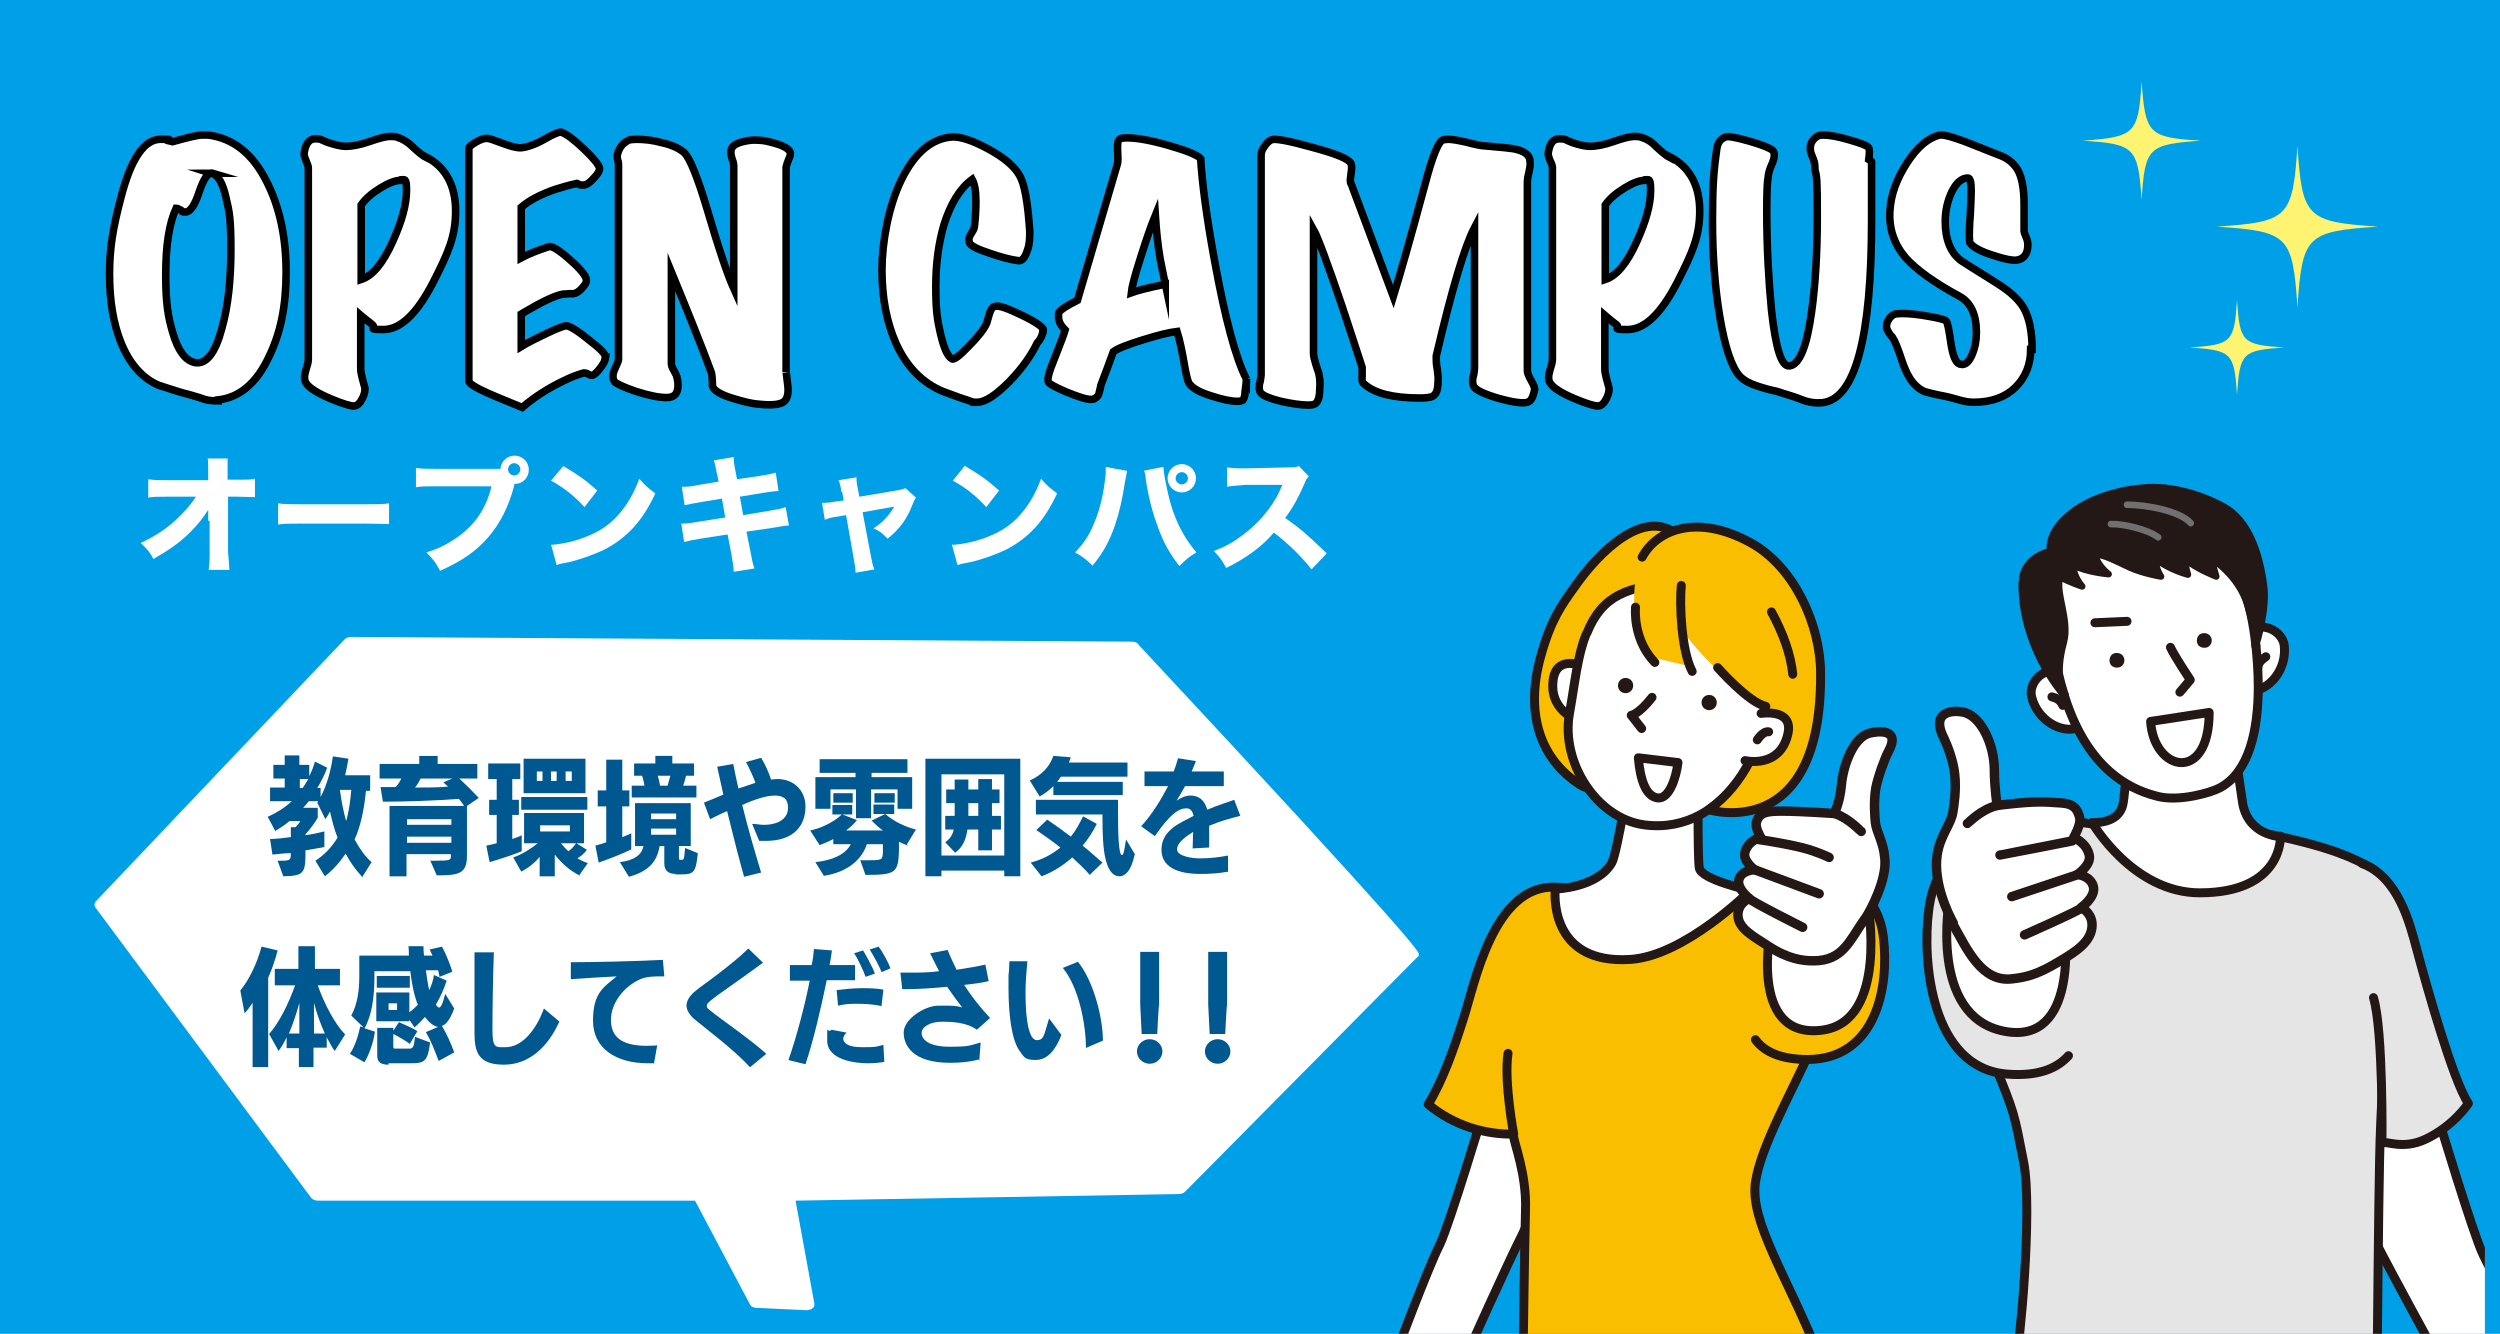
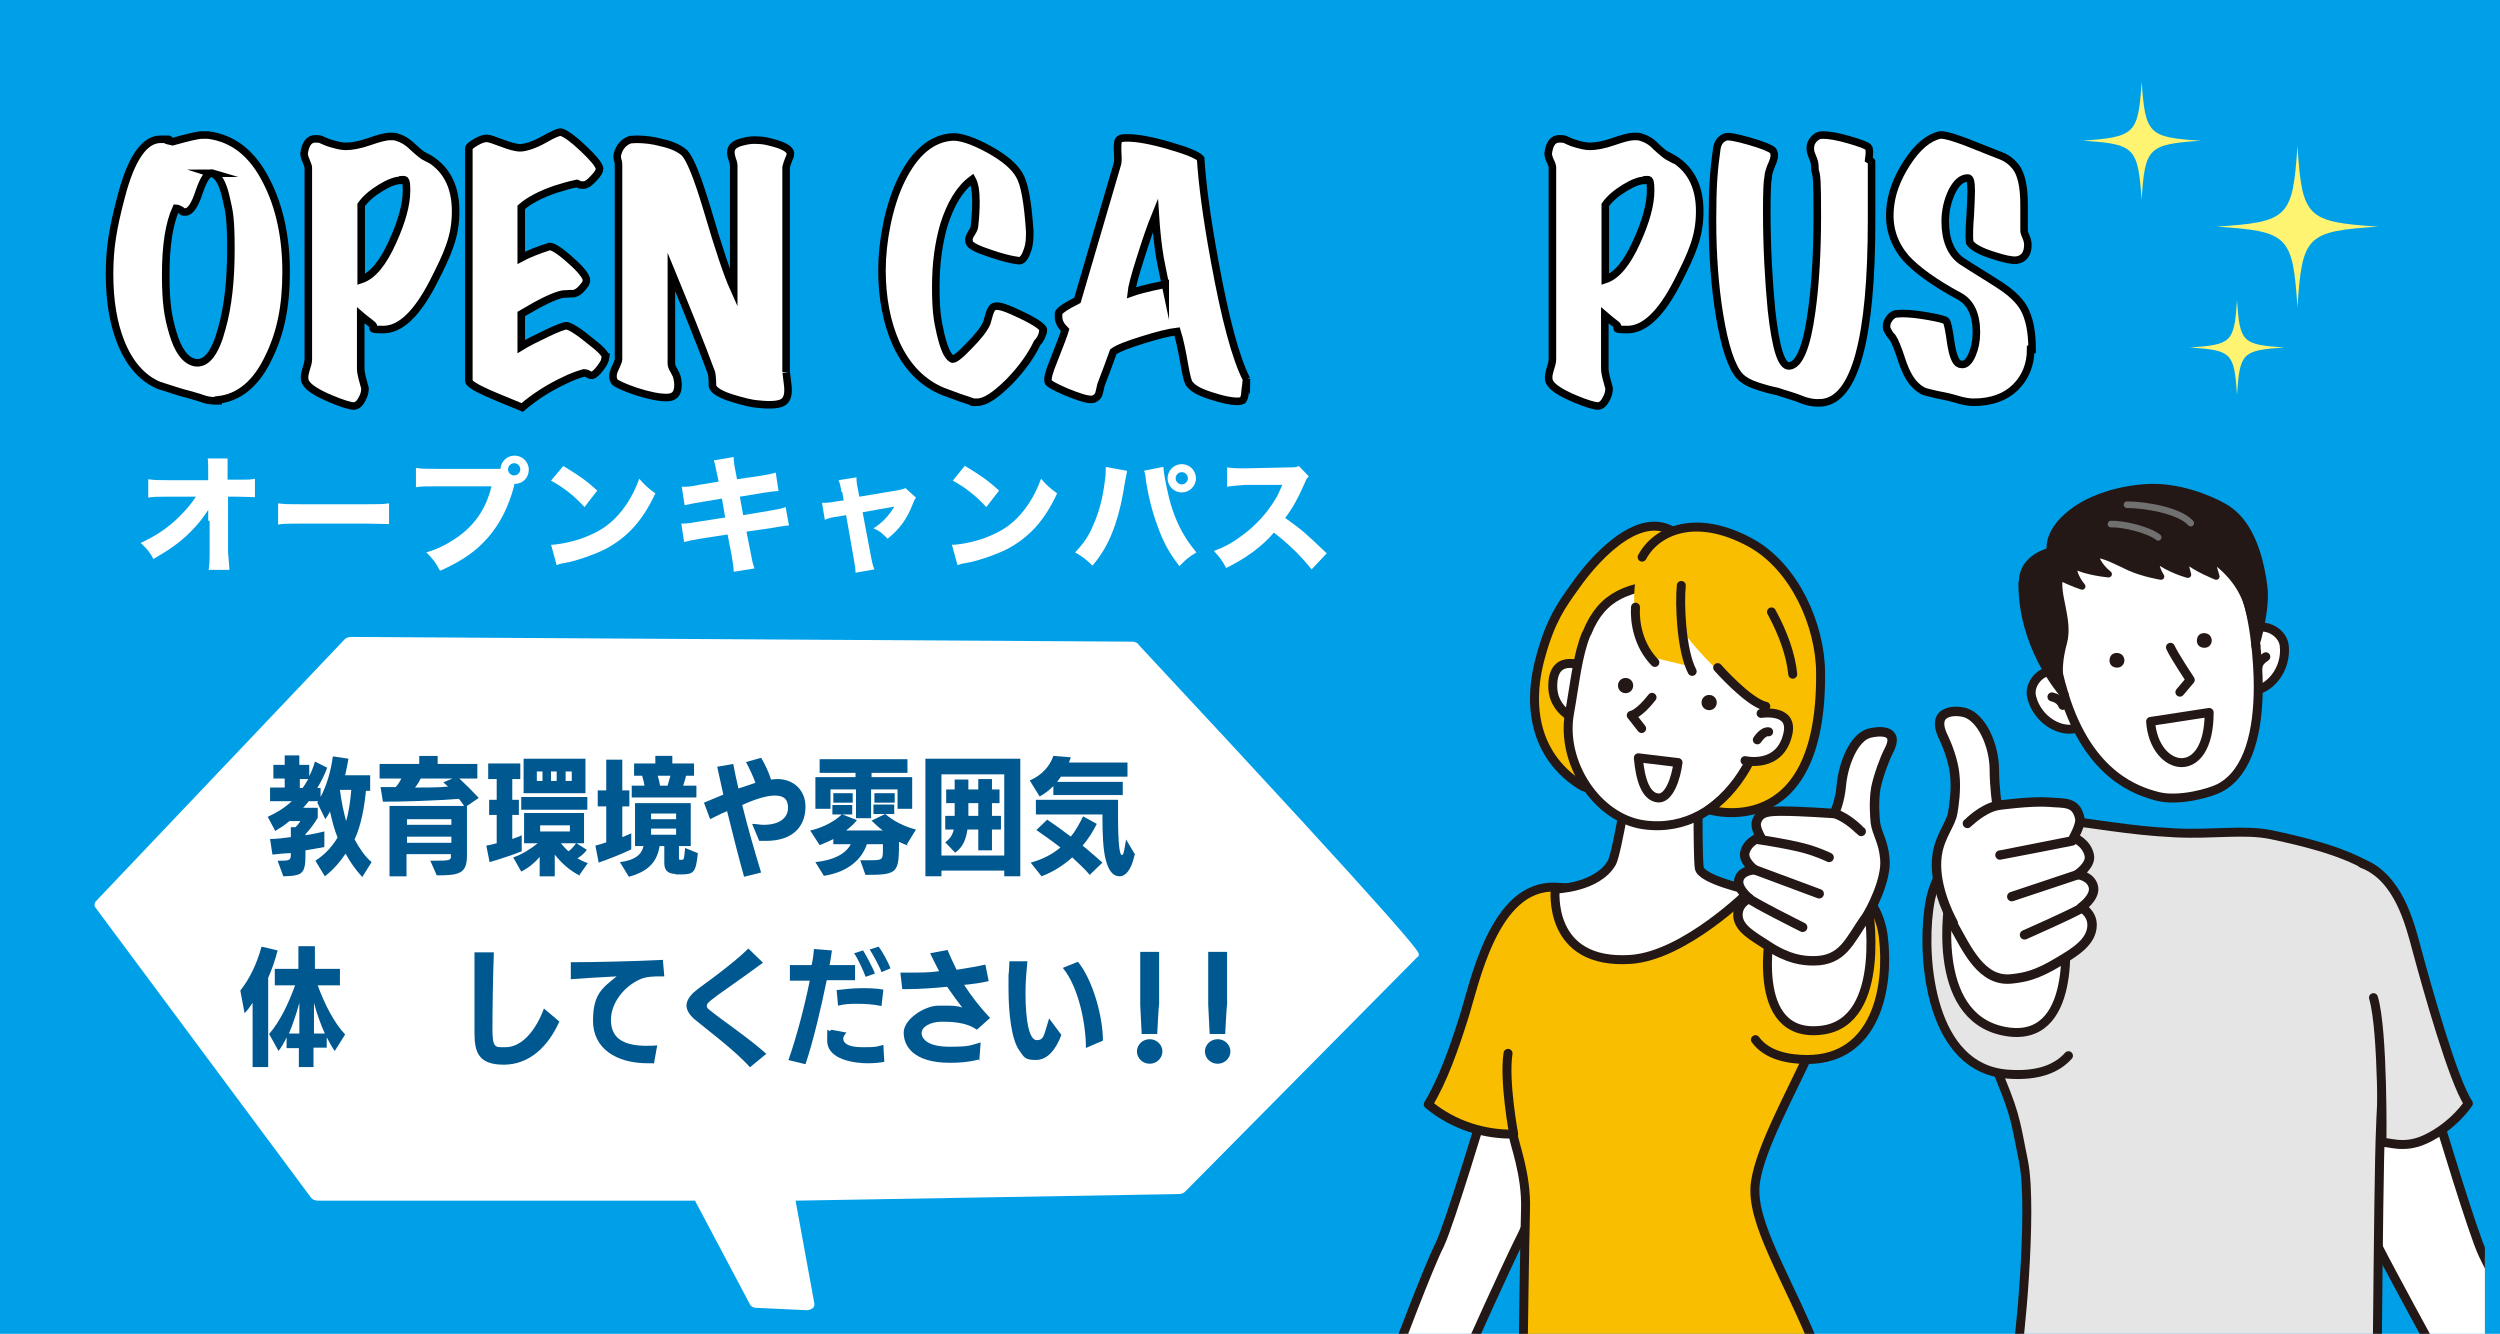
<svg xmlns="http://www.w3.org/2000/svg" id="_レイヤー_2" version="1.1" viewBox="0 0 529.5 282.5">
  <defs>
    <style>
      .st0, .st1, .st2, .st3, .st4 {
        fill: none;
      }

      .st5, .st6, .st7, .st1, .st8, .st9, .st2, .st10, .st11, .st3, .st4 {
        stroke-linecap: round;
        stroke-linejoin: round;
      }

      .st5, .st6, .st7, .st8, .st9, .st2, .st10, .st11, .st3, .st4 {
        stroke: #231815;
      }

      .st5, .st12, .st13, .st8, .st9 {
        fill: #fff;
      }

      .st5, .st2 {
        stroke-width: 2px;
      }

      .st14 {
        fill: #fff471;
      }

      .st15 {
        fill: #005891;
      }

      .st16 {
        clip-path: url(#clippath-1);
      }

      .st6, .st17, .st7 {
        fill: #231815;
      }

      .st6, .st1 {
        stroke-width: 1.4px;
      }

      .st13 {
        stroke: #000;
        stroke-miterlimit: 10;
        stroke-width: 1.6px;
      }

      .st18 {
        fill: #00a0e9;
      }

      .st7, .st8, .st10, .st11, .st4 {
        stroke-width: 1.9px;
      }

      .st1 {
        stroke: #717071;
      }

      .st19, .st10 {
        fill: #f9be00;
      }

      .st9, .st3 {
        stroke-width: 2px;
      }

      .st11 {
        fill: #e5e5e6;
      }

      .st20 {
        clip-path: url(#clippath);
      }
    </style>
    <clipPath id="clippath">
      <rect class="st0" x="286.3" y="91.7" width="124.9" height="190.9" />
    </clipPath>
    <clipPath id="clippath-1">
      <rect class="st0" x="399.2" y="91.7" width="127.1" height="190.9" />
    </clipPath>
  </defs>
  <g id="_レイヤー_13">
    <g>
      <rect class="st18" width="529.5" height="282.6" />
      <g>
        <path class="st12" d="M44.1,110.3c0-.2,0-1,0-2.3-1.1,1.7-2.2,3.1-3.7,4.6-2.3,2.3-4.3,3.7-7.9,5.8-.8-1.5-1.3-2.1-2.7-3.4,3.2-1.5,5.8-3.2,8.2-5.6,1.5-1.5,2.6-2.8,3.5-4.2h-6.3c-2,0-2.7,0-3.8.2v-3.9c1.4.2,1.9.2,3.9.2h8.8s0-1.5,0-1.5c0-1.4,0-2.4-.1-3.1h4.2c0,.8,0,1.3,0,2v2.5h2c2.4,0,2.8,0,3.8-.2v3.9c-1,0-2.2-.1-3.7-.1h-2v11.7c.2,2,.2,2.9.3,3.8h-4.4c.1-.8.2-1.7.2-3.1v-6.9s0-.4,0-.4h0Z" />
        <path class="st12" d="M58.9,106.6c1.2.2,2.2.2,4.9.2h13.7c2.7,0,3.7,0,4.9-.2v4.4c-1.1,0-2.9-.1-5-.1h-13.6c-2.3,0-3.9,0-4.9.2v-4.5h0Z" />
        <path class="st12" d="M104.8,99.3c.3,0,.7,0,1.2,0,.1-1.6,1.4-2.8,3-2.8s3,1.3,3,3-1.3,3-3,3h-.1v.4c-1.2,4.5-3,8-5.5,10.9-2.5,2.9-5.5,5-10.2,7.1-.9-1.7-1.3-2.3-2.9-3.9,2.3-.7,3.8-1.4,5.8-2.7,4.2-2.7,6.8-6.3,8-11.3h-11.8c-2.2,0-3.1,0-4.2.2v-4.1c1.2.2,2,.2,4.2.2h12.4ZM107.6,99.4c0,.7.6,1.3,1.3,1.3s1.3-.6,1.3-1.3-.6-1.3-1.3-1.3-1.3.6-1.3,1.3Z" />
        <path class="st12" d="M119.3,98.7c3.5,2.1,5,3.2,7.2,5.2l-2.7,3.5c-2.2-2.4-4.5-4.2-7.1-5.6l2.7-3.2h0ZM116.8,115.4c2.5-.2,5.6-.9,8-2,3.4-1.4,5.8-3.5,7.9-6.6,1.2-1.8,1.9-3.3,2.7-5.4,1.3,1.5,1.8,1.9,3.4,3.1-2.7,5.8-5.9,9.3-10.6,11.8-2.2,1.1-5.3,2.2-7.8,2.8-.4,0-.8.2-1.2.2-.6.1-.8.2-1.3.4l-1.2-4.4h0Z" />
        <path class="st12" d="M151.9,100.6c-.3-1.5-.5-2.5-.7-3.1l4.2-.7c0,.9.1,1.7.4,3.1l.3,1.6,4.8-.7c1.8-.3,2.4-.4,3.4-.7l.6,3.9c-.8,0-1.9.2-3.4.4l-4.8.8.7,3.9,5.4-.9c1.8-.3,2.5-.4,3.6-.8l.7,3.9c-.6,0-1.8.2-3.5.5l-5.5.8.8,4c.4,2.1.5,2.7.9,3.8l-4.4.7c0-.8-.2-2.1-.5-3.8l-.8-4.1-5.8.9c-1.7.3-2.3.4-3.4.7l-.6-3.9c1.1,0,1.8-.1,3.6-.4l5.7-.9-.7-4-4.2.7c-1.9.3-2.2.4-3.7.7l-.6-3.9c1.2,0,1.7,0,3.6-.4l4.2-.7-.3-1.5h0Z" />
        <path class="st12" d="M178.2,104.1c-.2-1.3-.3-1.7-.6-2.4l3.8-.6c0,.9.1,1.6.3,2.5l.3,1.6,7.8-1.3c1.1-.2,1.5-.3,2-.5l2.2,2c-.2.3-.4.6-.7,1.4-1.2,3.1-2.7,5.2-5.3,7.3-1.2-1.2-1.6-1.6-3-2.2,1.9-1.2,3.3-2.7,4.4-4.6l-6.7,1.2,1.7,9c.3,1.6.4,2.1.8,3.1l-4,.7c0-1.1-.2-1.8-.4-3.1l-1.6-9.1-1.7.3c-1.4.2-1.9.3-2.8.7l-.6-3.6c.9,0,1.5,0,3-.3l1.6-.2-.3-1.7h0Z" />
        <path class="st12" d="M204.4,98.7c3.5,2.1,5,3.2,7.2,5.2l-2.7,3.5c-2.2-2.4-4.5-4.2-7.1-5.6l2.6-3.2h0ZM201.9,115.4c2.5-.2,5.6-.9,8-2,3.4-1.4,5.8-3.5,7.9-6.6,1.2-1.8,1.9-3.3,2.7-5.4,1.3,1.5,1.8,1.9,3.4,3.1-2.7,5.8-5.9,9.3-10.6,11.8-2.2,1.1-5.3,2.2-7.9,2.8-.4,0-.8.2-1.2.2-.6.1-.8.2-1.4.4l-1.2-4.4h0Z" />
        <path class="st12" d="M238.7,99.7c0,.3-.2,1.1-.4,2.2-.6,3.9-1.2,6.5-2.1,9.2-1.2,3.5-2.5,5.9-4.8,8.7-1.4-1.3-1.9-1.8-3.7-2.8,1.9-2,2.9-3.5,3.9-5.9,1.2-2.7,2-5.8,2.4-9.2.2-1.2.2-2,.2-2.7v-.3l4.4.8h0ZM246.4,98.9c.1,1.5.5,3.5,1.1,6.1.6,2.6,1.6,5.3,2.8,7.5.9,1.6,1.6,2.7,3.1,4.5-1.7,1-2.2,1.5-3.6,2.9-2.1-2.7-3.4-5-4.6-8.4-1.1-2.9-2-6.4-2.5-9.8-.1-1.1-.2-1.6-.4-2l4-.8h0ZM253.3,101.3c0,1.7-1.4,3-3,3s-3-1.3-3-3,1.4-3,3-3,3,1.3,3,3ZM249,101.3c0,.7.6,1.3,1.3,1.3s1.3-.6,1.3-1.3-.6-1.3-1.3-1.3-1.3.6-1.3,1.3Z" />
        <path class="st12" d="M277.8,120.6c-2.3-2.9-5-5.5-8-7.8-2.4,2.9-6,5.5-10.1,7.5-.9-1.7-1.3-2.2-2.6-3.6,2.4-.9,4-1.8,6-3.3,3-2.2,5.3-4.8,7.1-7.8.4-.6.8-1.6,1.4-2.9h-7.9c-2.2.2-2.8.2-3.8.4v-4.1c.8.1,1.6.2,3.2.2h.5l9.2-.2c1.5,0,1.6,0,2.3-.3l2.1,2.2c-.4.4-.6.7-.9,1.5-1.3,3-2.5,5.2-4.1,7.3,3.5,2.5,4.2,3.1,8.8,7.5l-3.3,3.5h0Z" />
      </g>
      <path class="st12" d="M241.1,136.5c59.4,63.7,59.4,65.1,59.4,65.6s-.1.5-.3.6l-49.2,49.7c-.3.3-.8.5-1.3.5l-81.2,1.4,4,21.9c0,.3-.1.7-.4.9-.3.2-.7.4-1.2.4h-.1l-10.6-.5c-.6,0-1.2-.3-1.4-.8l-11.6-21.9h-79.8c-.6,0-1.2-.2-1.5-.6l-45.7-61.5c-.3-.4-.2-.8,0-1.2l52.8-55.6c.3-.3.8-.5,1.4-.5l165.3,1c.6,0,1.1.2,1.4.5h0Z" />
      <g>
        <path class="st15" d="M76.6,185.6c-1.3-1.4-2.5-3.1-3.4-4.8-1.2,1.8-2.7,3.5-4.4,4.8l-2-3.3c1.7-1.1,3.3-2.6,4.7-4.9-.7-1.7-1.2-3.7-1.6-5.5-.3.6-.7,1.2-1,1.6l-1.7-3.5.2-.3h-2c-.4.5-.8,1-1.2,1.4h3.1v2.1c-.7,1.2-1.6,2.4-2.6,3.5v.2c1.4-.2,2.8-.5,4-.8v3.3c-1.2.2-2.6.5-4,.7v.8c0,4.2-.6,4.6-4.7,4.7l-1.2-3.3h.5c2.2,0,2.3-.1,2.3-1.6h0c-1.3,0-2.7.2-3.9.3l-.5-3.3c1.3,0,2.9-.2,4.4-.4v-2.1h1c.4-.4.8-.9,1-1.3h-2.3c-.9.8-2,1.5-3,2.1l-1.6-3c1.8-.8,3.6-1.9,5.1-3.3h-4.6v-2.9h3.1v-1.9h-2.4v-2.9h2.4v-2h3.1v2h2.1v2.4c.5-1,.9-2,1.2-3.1l2.6,1.3c-.5,1.4-1.3,3-2.1,4.3h.7v1.9c1.3-2.4,2.2-5.6,2.6-8.6l3.3.5c-.2,1.1-.4,2.3-.7,3.5h5.3v3.3h-.9c-.3,3.3-1,7.3-2.4,10.3,1.1,2,2.2,3.6,3.6,4.8l-2,3.2h0ZM64.1,166.9c.4-.6.8-1.2,1.2-1.9h-1.8v1.9h.7,0ZM72,167.3h0c.3,2.5.8,4.7,1.3,6.6.6-1.9.9-4.3,1.1-6.6h-2.4Z" />
        <path class="st15" d="M91.2,182.3h.7c3.3,0,3.6-.1,3.6-.9v-.5h-9.4v4.7h-3.6v-14.9h15.8c-.3-.5-.7-1-1.1-1.5-5.3.4-11.7.6-16.1.6l-.5-3.1h3.2c.5-.5.9-1.2,1.2-1.8h-4.6v-3.1h8.4v-1.7h3.9v1.7h8.4v3.1h-3.8c1.3,1.2,2.9,2.8,4.1,4.1l-2.5,1.7v10.6c0,3.8-1.8,4.1-6.4,4.1l-1.4-3.2h0ZM95.6,173.5h-9.4v1.2h9.4v-1.2ZM95.6,177.2h-9.4v1.3h9.4v-1.3ZM89.1,164.9c-.3.6-.7,1.3-1.2,1.9,2.5,0,4.9,0,7-.2-.3-.3-.7-.6-1-.9l1.9-.8h-6.7,0Z" />
        <path class="st15" d="M110.5,180.3c-2,.8-4.4,1.6-6.8,2.3l-.7-3.5c.7-.1,1.4-.3,2.2-.5v-6h-1.6v-3.2h1.6v-4.4h-1.8v-3.3h6.8v3.3h-1.7v4.4h1.4v3.2h-1.4v5.1c.8-.3,1.5-.5,2-.8v3.4h0ZM122.9,185.5c-2.1-1-3.9-2.6-5.4-4.5v4.6h-3.2v-4.1c-.9,1.1-2.3,2.3-3.9,3.1l-1.7-3c1.8-.6,3.7-1.8,5.2-3h-2.9v-6.4h12.7v6.4h-1.6l2.2,1.4c-.5.7-1.2,1.3-2,1.8.7.4,1.5.8,2.2,1l-1.9,2.7ZM110.4,171.5v-2.7h14v2.7h-14ZM110.9,168v-7.3h13.1v7.3h-13.1ZM114.9,163.4h-1.2v2h1.2v-2ZM120.7,174.8h-6.3v1.3h6.3v-1.3ZM117.9,163.4h-1.2v2h1.2v-2ZM118.8,178.6c.5.6,1,1.2,1.6,1.7.7-.5,1.2-1.1,1.6-1.7h-3.1ZM121.1,163.4h-1.3v2h1.3v-2Z" />
        <path class="st15" d="M133.7,179.9c-1.8.9-4.9,2.1-6.9,2.8l-.7-3.6c.7-.2,1.5-.4,2.3-.7v-7.6h-1.8v-3.4h1.8v-6.5h3.4v6.5h1.5v3.4h-1.5v6.5c.7-.3,1.3-.5,1.9-.8v3.5h0ZM143.1,185.1c-1.5,0-2.4-.7-2.4-2.2v-3.7h-1c-.5,3.1-2.1,5.3-6.5,6.5l-1.9-3.1c3.2-.4,4.6-1.6,5-3.4h-1.8v-9.1h11.8v9.1h-2.5v2.5c0,.4.1.4.3.4h.3c.5,0,.5-.2.7-2.5l2.7,1.1c-.4,4.3-1,4.5-3.7,4.5h-1.1,0ZM133.8,168.9v-2.5h2.7c-.1-.7-.3-1.5-.5-2.1h-1.7v-2.6h4.5v-1.6h3.6v1.6h4.6v2.6h-1.7c-.1.6-.4,1.4-.6,2.1h2.8v2.5h-13.7ZM143.2,172.3h-5.3v1.2h5.3v-1.2ZM143.2,175.5h-5.3v1.3h5.3v-1.3ZM141.4,166.4c.2-.7.4-1.5.6-2.1h-2.7c.2.6.4,1.4.5,2.1h1.6Z" />
        <path class="st15" d="M157.6,185.7c-1-3.5-2.4-9-3.6-13.9-1.3.5-2.3,1.1-3.6,1.7l-1.3-3.5c1.3-.5,2.6-1.1,4.1-1.7-.5-2.2-.9-4.2-1.3-5.9l3.4-.6c.3,1.7.7,3.4,1.1,5.2,1.2-.4,2.4-.8,3.6-1.2-.5-1.4-1.3-3.1-2-4.4l3.2-.9c.8,1.3,1.6,3,2.1,4.6.5,0,.9-.1,1.3-.1,3.8,0,6,2.7,6,5.8h0c0,4.3-2.7,7.3-8.4,7.3s-1,0-1.4,0l-1.5-3.6c.9,0,1.7.2,2.4.2,3.3,0,5.2-1.4,5.2-3.6s-1.3-2.6-2.9-2.6-4.2.8-6.8,2c1.2,4.9,2.7,10,4,14.3l-3.6.9h0Z" />
        <path class="st15" d="M192.3,179.1c-.6-.2-1.2-.5-1.9-.8v1.8c-.1,4.9-.9,5.2-7.1,5.2l-1.1-3.1c.6,0,1.3,0,1.9,0,2.7,0,2.8-.1,2.9-1.6v-1.8c.1,0-3.4,0-3.4,0-1,3.1-3.9,5.9-9.1,6.7l-1.8-2.9c3.8-.4,6.4-1.7,7.5-3.8h-3.7v-1.1c-.9.5-1.9.9-2.9,1.3l-2-3.1c1.9-.4,4.7-1.5,6.7-3.4h-2v-2h4.2v2h-2.1l3.1,1.2c-.6.8-1.4,1.5-2.3,2.2h7.8c-1-.7-1.8-1.5-2.4-2.1l2.9-1.4h-2.5v-2h4.4v2h-1.9c1.7,1.5,4.1,2.7,6.5,3.3l-1.9,3.1h0ZM190.1,171.3v-4.1h-5.6v6.1h-3.2v-6.1h-5.4v4.1h-3.2v-6.7h8.5v-.9h-7.6v-2.9h18.6v2.9h-7.6v.9h8.6v6.7h-3.2,0ZM176.5,170v-2h4.1v2h-4.1ZM185.2,170v-2h4.3v2h-4.3Z" />
        <path class="st15" d="M212.7,185.6v-1.2h-13.3v1.2h-3.4v-24.9h20.1v24.9h-3.4ZM212.7,164h-13.3v17.2h13.3v-17.2ZM207.2,180.1v-4.4h-2.3c-.3,2-.9,3.7-2.6,4.9l-2.1-2.2c.8-.6,1.5-1.3,1.8-2.7h-1.8v-2.9h2v-2.7h-1.8s0-2.9,0-2.9h1.8v-2.1h2.9v2.1h2.1v-2.2h2.9v2.2h1.6v2.9h-1.6v2.7h1.9v2.9h-1.9v4.4h-2.9,0ZM207.2,170.1h-2.1c0,1.1,0,1.9,0,2.7h2.1v-2.7Z" />
        <path class="st15" d="M223.1,168.4v-1.9c-.8.8-1.8,1.6-2.9,2.2l-2.1-3.4c2.6-1.1,4.3-3.1,5-5.2l3.7.3-.4,1.1h12.4v3h-14.1c-.3.4-.5.7-.8,1.1h13.9v2.8h-14.7ZM230.9,185.4c-1.1-1.3-2.5-2.6-3.8-3.8-1.9,1.7-4.1,3.1-6.5,4l-2.3-2.9c2.6-.7,4.6-1.8,6.3-3.2-1.9-1.5-3.7-2.7-5.1-3.7l2.3-2.2c1.5,1,3.3,2.3,5,3.6,1-1.2,1.8-2.7,2.6-4.3l2.9,1.6c-.8,1.6-1.8,3.2-3,4.6,1.5,1.2,2.9,2.5,4.2,3.6l-2.6,2.5h0ZM240.3,181.1c-.7,3.2-1.9,4.5-3.2,4.5s-2.3-1.1-2.9-3.5c-.6-2.1-.7-6.1-.7-8.8v-.8h-14.1v-3.1h17.4v2.9s0,.6,0,.6c0,6.4.4,8.2.8,8.2s.5-.9.9-3.3l1.9,3.2h0Z" />
-         <path class="st15" d="M260.2,184.6c-2.1.4-4.1.5-6.1.5-3.3,0-8.1-.8-8.1-5.1s4.1-5.7,6.8-7.2c-.2-1-.7-1.6-1.5-1.6-1.6,0-3.5,1.2-6.7,5.9l-2.9-2.1c2.3-2.5,4.2-5.6,5.7-8.5h-5v-3.1h6.2c.4-1.1.7-2,.9-2.8l3.8.6c-.3.7-.6,1.5-.9,2.2h6.8v3.1h-8.2c-.6,1.1-1.2,2.1-1.8,3.1.8-.6,1.9-1.1,2.9-1.1,1.8,0,3,.9,3.6,3,2.3-1,4.4-1.6,5.7-2.1l1.3,3.4c-2.1.5-4.5,1.2-6.6,2.1,0,.7,0,1.4,0,2.1s0,1.6,0,2.5l-3.5.2c0-1,.1-2.3.1-3.5-1.4.9-3.4,2.2-3.4,3.7s3.4,1.9,4.6,1.9h.4c1.8,0,3.8-.2,5.8-.6v3.5c-.1,0-.2,0-.2,0Z" />
        <path class="st15" d="M53.5,226.1v-13.7c-.6.9-1.1,1.6-1.7,2.2l-.9-4.8c2-2.5,3.5-5.7,4.5-9.3l3.4.8c-.5,2-1.2,4-2,5.8v18.9h-3.3ZM63.3,226.1v-4.1h-2.6v-2.3c-.5,1.1-1.1,2.1-1.7,2.9l-2-3.6c2.2-2.5,4.1-6.4,5.5-10.3h-4.3v-3.5h5v-4.8h3.5v4.8h5.3v3.5h-4.7c1.4,3.9,3.5,8,5.8,10.4l-2.2,3.5c-.6-.8-1.1-1.8-1.7-2.9v2.2h-2.8v4.1h-3.2,0ZM63.4,212.4c-.6,2.3-1.4,4.6-2.2,6.5h2.2v-6.5ZM68.8,218.9c-.9-2-1.7-4.2-2.3-6.5v6.5h2.3Z" />
-         <path class="st15" d="M92.9,224.7c-.8-2.2-1.7-4.4-2.7-6.1l2.6-1.1c-.9-.1-1.9-.9-2.8-2.1-.7.8-1.5,1.6-2.2,2.2l-1.1-1.6v.3h-7v-6.1h7v4.2c.6-.4,1.2-1,1.8-1.6-.8-1.9-1.3-4.6-1.6-7.1h-7.6v1.3c0,4-.5,8-2.1,10.8l2.2.7c-.3,2.3-1.2,4.8-2.2,6.5l-3.1-1.8c1.1-1.6,1.8-3.9,2.2-5.8l.7.2-2.6-2.5c1.4-2.6,1.7-5.6,1.7-8.4v-4.3h10.5c0-.7,0-1.4-.1-2h3.2c0,.6,0,1.3.1,2h1.8c-.2-.4-.4-.9-.6-1.3l2.6-.6c.7,1.2,1.7,3.6,2.2,5.3l-2.7,1.1-.3-1.4h-2.6c.2,1.5.4,2.9.7,4.2.5-1,.9-2.2,1-3.2l2.7,1.2c-.6,1.9-1.4,3.6-2.3,5.1.3.4.5.6.7.6.3,0,.7-.5,1.3-2.9l1.9,3.1c-.8,2.2-1.7,3.4-2.6,3.7.9,1.5,1.9,3.6,2.6,5.6l-3.1,1.7h0ZM79.8,209.2v-2.5h7v2.5h-7ZM82.3,225.5c-1.6,0-2.4-.5-2.4-1.9v-5.9h3.4v.6l1.2-1.8c1.4.6,2.8,1.2,3.9,1.9l-1.6,2.7c-1.1-.8-2.3-1.5-3.5-2.1v2.7c0,.4.2.4.5.4h2.9c.8,0,1-.4,1.2-2.5l3.2,1.2c-.5,4-1.2,4.4-4,4.4h-4.8ZM84.1,212.5h-1.8v1.4h1.8v-1.4Z" />
        <path class="st15" d="M118.5,216.3c-2.4,5.4-6.4,9.2-11.8,9.2s-6.2-2.7-6.2-6.7,0-11.9,0-17.1h4.1c-.2,5.3-.3,12.4-.3,16.4s.7,3.7,2.7,3.7c5.1,0,7.8-7,8.2-8.2l3.2,2.7h0Z" />
        <path class="st15" d="M138.4,225.2c-.4,0-.8,0-1.2,0-6.8,0-11.6-3.2-11.6-9s2.1-7,5-9.4c-2.5.1-6.8.4-9.7.6v-3.6c4.6,0,14-.2,19.5-.5l.3,3.5h-1.2c-.6,0-2.6,0-3.9.6-3.4,1.5-6.2,5-6.2,8.6s2.2,5.4,7.2,5.5c.8,0,1.8,0,2.6-.1l-.7,3.9h0Z" />
        <path class="st15" d="M158.8,226c-3.1-3.5-9.3-8.1-11.8-10.2-1-.9-1.6-1.9-1.6-2.8s.5-1.8,1.4-2.7c1.1-1,3.2-2.4,5.4-4.1,2.2-1.7,4.6-3.6,6.3-5.3l3.1,3c-2.2,1.6-4.8,3.5-7.1,5.1-4.3,3-4.8,3.5-4.8,4s.2.6.7,1c2.3,1.9,8.5,6.1,11.9,9.2l-3.4,2.8h0Z" />
        <path class="st15" d="M167,224.5c1.7-4.8,3.5-11.7,4.5-16.8h-4.2v-3.3h4.6c.3-1.2.4-2.4.5-3.4l3.8.3c-.1,1-.3,2-.5,3.1h5.4s0,3.2,0,3.2h-6c-1.2,5.9-2.9,13.1-4.5,17.8l-3.7-.9h0ZM187.3,224.9c-1,.2-2.3.3-3.5.3-2.7,0-8.6-.7-8.6-4.8s0-1.3.9-2.3l3.2.6c-.7.7-.7,1.2-.7,1.3,0,.8.8,1.8,4,1.8s2.9-.1,4.5-.5l.2,3.7h0ZM186.8,213.1c-1.8-.4-3.6-.5-5.4-.5s-2.6.1-3.9.4l-.3-3.3c1.8-.2,3.5-.4,5.2-.4s3,0,4.7.3l-.4,3.5h0ZM183.3,206.8c-.4-1.2-1.8-4.1-2.4-4.9l1.9-.6c.5.8,2,3.5,2.5,4.9l-2,.7h0ZM186.7,205.9c-.4-1.2-1.8-3.7-2.5-4.8l1.9-.6c.7.9,2.1,3.4,2.5,4.6l-1.9.8h0Z" />
        <path class="st15" d="M207.3,224.4c-2.2.6-4.3.7-6.1.7-7.8,0-9.8-3.6-9.8-6.4s4.3-5.6,7.2-5.7c.6,0,1.2,0,1.8,0,1.1,0,2.3,0,3.4.4-1-1.3-2.1-2.8-3.2-4.4-3,.3-5.9.5-8.7.5h-.8l-.4-3.5c.7,0,1.4,0,2,0,2.1,0,4.1,0,6.2-.3-.6-1.2-1.3-2.5-1.9-3.8l3.7-.7c.5,1.3,1.2,2.7,1.9,4.2,2.5-.4,4.4-.7,6.1-1.1l.7,3.5c-1.6.4-3.3.6-5.2.8,1.6,2.5,3.5,4.9,5.5,7l-2.8,2.5c-2.2-1.6-5.4-1.7-7.4-1.7-2.5,0-4.3,1.1-4.3,2.4s1.4,2.9,5.9,2.9,4.3-.3,6.6-.9l-.3,4h0Z" />
        <path class="st15" d="M224.8,219.2c-1.2,3.2-3,5.3-5.4,5.3s-2.5-.6-3.5-2c-1.6-2.2-2.3-7.5-2.3-13.2s0-.6.2-5.7h3.8c-.2,2.1-.4,4.4-.4,6.6,0,6.2.8,10.1,2.4,10.1s1.5-1.2,2.6-4.6l2.6,3.5h0ZM230,221.9c0-4.9-1.5-12.8-4.9-16.9l3.2-1.3c3.2,3.9,5.3,11.7,5.3,16.7l-3.7,1.6Z" />
        <path class="st15" d="M240.8,222.7c0-1.4,1.2-2.6,2.7-2.6s2.7,1.2,2.7,2.6-1.2,2.6-2.7,2.6-2.7-1.2-2.7-2.6ZM241.8,218.9l-.3-6.1v-11.2c-.1,0,4,0,4,0v11.2c-.1,0-.4,6.2-.4,6.2h-3.3,0Z" />
        <path class="st15" d="M255.2,222.7c0-1.4,1.2-2.6,2.7-2.6s2.7,1.2,2.7,2.6-1.2,2.6-2.7,2.6-2.7-1.2-2.7-2.6ZM256.2,218.9l-.3-6.1v-11.2c-.1,0,4,0,4,0v11.2c-.1,0-.4,6.2-.4,6.2h-3.3,0Z" />
      </g>
      <g>
        <path class="st13" d="M46.2,84.9c-.9,0-2,0-3.1-.4s-2.3-.7-3.3-1c-1.3-.3-3.4-1-6.2-1.9-3.5-1.5-6.2-4.6-8-9.1-1.6-4-2.4-8.8-2.4-14.5s.8-10,2.4-16.1c2.1-8.2,4.9-12.4,8.4-12.4s.7,0,1.3.2,1,.2,1.3.3c3.2-.9,5.3-1.4,6.2-1.4s.9,0,1.3,0c5.3.7,9.4,3.9,12.4,9.9,2.7,5.3,4.1,11.7,4.1,19.1s-1.2,13-3.7,18.1c-2.6,5.5-6.2,8.5-10.7,9h0ZM45.1,36.7c-1-.3-1.9,1-2.9,3.9-.9,2.8-1.9,4.3-2.9,4.3s-.5-.1-1-.4c-.4-.2-.8-.4-1-.4-1.5,3.3-2.2,8-2.2,14.1s.5,8.9,1.5,12.3c1.1,3.8,2.7,5.9,4.7,6.3,2.4.4,4.3-2,5.7-7.3,1.3-4.6,1.9-10.2,1.9-16.6s-.3-8-1-10.9c-.7-3.2-1.7-4.9-3-5.3Z" />
        <path class="st13" d="M90.2,33.2c4.2,2.2,6.3,6.1,6.3,11.5s-1.6,8.9-4.7,15c-3.5,6.8-7,10.1-10.6,10.1s-1.5-.3-2.3-1-1.7-1.3-2.5-2v11.2c0,.6.1,1.2.3,2,.3,1.1.5,1.8.6,2.2,0,.4,0,1.1-.5,2.1s-1,1.6-1.8,1.7c-.8,0-2.5-.5-5.1-1.6-2.8-1.2-4.5-2.3-5.1-3.3-.4-.6-.4-1.5,0-2.8.3-.9.5-1.6.5-2.2v-40.6c0-.3-.2-.7-.5-1.5-.3-.7-.4-1.2-.4-1.5.3-2.1,1.1-3.1,2.4-3.1s1.1.2,2.7.8c1.6.5,2.8.8,3.7.8,1.3,0,3-.3,5-1s3.5-1.1,4.4-1.1,1.1,0,1.6.2c1,.3,2.1.9,3.2,2,1.3,1.2,2.3,2,2.9,2.3h0ZM84.8,38.2c-1,0-2.4.5-4.2,1.6-1.8,1.1-3.2,2.3-4.1,3.6v15.8c2.4-.8,4.6-3.4,6.7-8.1,1.9-4.2,2.9-7.8,2.9-10.7s-.4-2.3-1.2-2.3h0Z" />
        <path class="st13" d="M128.3,75.6c-.1.8-.5,1.5-1.2,2.4-.6.8-1.2,1.4-1.7,1.5-.1,0-.4,0-.7-.2-.3-.2-.6-.3-.8-.3s-.2,0-.3,0c-1.4.4-2.7.9-4.1,1.6-3.2,1.5-6.2,3.4-8.9,5.7-4.4-1.8-6.8-2.8-7.2-3-2.7-1.2-4.1-2.1-4.1-2.6V31.4c0-.3.5-.7,1.5-1.3s1.8-.8,2.3-.8c.5,0,1.6.4,3.2,1,1.6.6,2.9,1,3.9,1s3-.6,5.1-1.8c1.9-1.1,3.1-1.6,3.6-1.5,1.1.4,2.6,1.5,4.7,3.5,2.1,2,3.2,3.3,3.4,4.2,0,.4-.3,1.1-1.2,2-.9,1-1.6,1.5-2.2,1.5s-.8,0-1.1-.2-.4-.2-.5-.1c-1.6.3-3,.8-4.4,1.2-3.2,1.1-5.6,2.4-7.2,3.8v10.7c1.5-.8,3.5-1.6,6-2.4.7,0,2.2.9,4.4,2.9,2.3,2,3.4,3.5,3.4,4.2s-.3,1-.9,1.7-1.2,1.1-1.8,1.2c-.4,0-1.2,0-2.3.1-1.7.3-4.6,1.7-8.8,4.2v6.9c1.3-.8,3.1-1.7,5.4-2.8s3.7-1.6,4.2-1.6,2.2.9,4.6,2.9c2.5,1.9,3.7,3.1,3.6,3.7h0Z" />
        <path class="st13" d="M167.4,32.2c0,.5,0,.9-.3,1.4-.3.8-.5,1.3-.6,1.8v43.4c0-.1.1.7.3,2.4.3,2,0,3.3-.8,3.9s-2.6.8-5.3.5c-1.6-.1-3.4-.6-5.4-1.2-2.7-.8-4.1-1.7-4.4-2.6,0-.6,0-1.6-.2-2.8-2.4-6.5-5.3-13.6-8.5-21.4v19.4c0,.3.1.8.5,1.4.4.8.6,1.1.6,1.2.2.7.3,1.3.3,2,0,1.8-.8,2.6-2.4,2.6s-3.7-.4-6.5-1.3c-2.6-.9-4.1-1.6-4.5-2-.5-.7-.5-1.6,0-2.7.5-1.1.8-1.8.8-2v-41.2c0-.3,0-.7-.2-1.2-.1-.5-.1-.9,0-1.2.4-1.5,1.3-2.5,2.6-3,.2,0,.7-.1,1.4-.1,1.7,0,3.5.2,5.3.7,2.3.5,3.9,1.3,4.9,2.2,1.2,1.3,2.8,5.3,4.8,12,2.4,8.2,4.3,13.8,5.6,16.7v-25.8c0-.3,0-.8-.3-1.5-.2-.6-.3-1.1-.3-1.5s0-.5.1-.7c.2-.7,1.1-1.3,2.5-1.6,1.1-.3,2.2-.4,3.3-.3,1,0,2.2.3,3.6.7,2,.6,3,1.3,3.1,2h0Z" />
        <path class="st13" d="M220.9,70c-.1,1.1-.6,2-1.2,2.6-1.3,2.7-3.2,5.4-5.9,8.2-2.9,2.9-5.1,4.4-6.9,4.4s-.5,0-.7,0c-1.9-.6-4.1-1.4-6.5-2.3-4.3-1.8-7.6-5.1-9.9-10.1-2-4.5-3-9.7-3-15.6s1.4-13.6,4.1-19.1c2.9-5.9,6.6-8.9,11-9.1,1.7,0,4.2.8,7.5,2.6,3.3,1.8,5.5,3.7,6.5,5.5,1.1,1.8,1.8,5.8,2.2,11.9,0,1.3,0,2.7-.5,4-.5,1.6-1.2,2.4-2,2.2-1.5-.2-3.5-.7-5.8-1.5-2.8-.9-4.3-1.7-4.5-2.3,0-.2-.1-.4-.1-.6,0-.4.2-.9.6-1.5s.6-1.1.6-1.5c.2-1.8.3-3.5.3-5.1,0-2.3-.3-3.8-.8-4.7-2.6,1.9-4.6,5.2-6,9.7-1.1,3.8-1.7,8.1-1.7,13s.3,7,1,10c.7,2.9,1.4,4.7,2.4,5.3.4.3,1.6-.6,3.6-2.7,2-2,3.3-3.7,3.8-4.9,0,0,.2-.7.6-2.1.3-.8.6-1.3,1.1-1.4.8-.3,2.7.4,5.8,1.9s4.6,2.6,4.5,3.2h0Z" />
        <path class="st13" d="M264,80.2c0,.4-.1,1.3-.3,2.8,0,.8-.2,1.4-.5,1.8-.2.1-.6.2-1.1.2-1.5,0-3.2-.4-5.4-1.1-2.3-.7-3.9-1.5-4.7-2.5-.4-.4-.7-1.7-1.1-3.9-.5-2.9-1-5.4-1.6-7.3-1.7.2-4.1.8-7.3,1.8-3.2,1-5.3,1.8-6.2,2.5-.7,1.9-1.5,4.2-2.6,7-.1.6-.3,1.2-.4,1.7-.1.6-.5,1-1.1,1.3-.1,0-.3.1-.6.1-1.1,0-2.8-.6-5.3-1.6-2.5-1.1-3.8-1.8-3.8-2.2-.2-.6.2-2.1,1.2-4.5,1.4-3.5,2.2-5.7,2.4-6.4-.9-.9-1.4-1.8-1.4-2.8s0-.5,0-.7c0-.5,1.4-1.5,4-2.8l8.5-29c.1-.5.1-1.5,0-2.9,0-1.2,0-1.9.4-2.2.2-.2.7-.3,1.6-.3,2.1,0,5,.5,8.8,1.6s6.1,2,6.8,2.8c.3,4.9,1.2,12.2,3,21.9,2.2,12,4.4,20.3,6.7,24.8h0ZM246.8,60.2c-.6-2.8-.9-4.6-1.1-5.5-.5-2.9-.8-6-1-9.1-.9,2.2-1.9,5.1-3.1,8.9-1.3,4-1.9,6.5-2,7.5.8-.3,3.2-1,7.2-1.8h0Z" />
-         <path class="st13" d="M325.1,82.1c-.3,1.9-.8,2.9-1.6,3.1-1,.3-3.1,0-6-.8-3.1-.9-5-1.8-5.4-2.6-.1-.3-.2-.6-.2-1s0-.7.2-1.3c.1-.6.2-1.1.2-1.5v-29.8c-2.1,4-4.8,13.1-8.1,27.2,0,.2,0,.4,0,.6,0,.4,0,1.1.2,2.1.1,1,.2,1.6.2,1.8,0,1.4-.1,2.2-.2,2.6-.2.9-.7,1.4-1.4,1.6-.4.1-1.2.2-2.3.2-5.7,0-9.6-1-11.8-3-.4-.3-.5-.8-.4-1.6,0-1,0-1.6,0-1.9-1.6-5-3.1-9.4-4.3-13.1-3.1-9.1-5.1-14.5-6-16.1v26.2c0,.6.2,1.4.5,2.4.4,1.2.7,2,.7,2.3.2.9.2,1.9.1,3.2,0,1.5-.4,2.4-.9,2.8-.3.2-.8.3-1.5.3-1.6,0-3.5-.3-5.8-.8-2.4-.6-3.8-1.2-4.3-1.8-.2-.3-.3-.7-.3-1.1s0-.7.2-1.3c.1-.6.2-1.1.2-1.4v-46.6c0-.5.2-1.1.7-1.8s.9-1.1,1.5-1.4c.8-.3,3.6.2,8.6,1.6,5.2,1.4,8,2.5,8.3,3.6.1.4.1.9,0,1.6-.1.9-.2,1.5-.2,1.6,0,.4,0,.8.2,1l8.9,23.8c1.2-3.9,3.5-11.8,6.7-23.7,1.6-6.1,2.9-9.3,3.9-9.5.3,0,.7-.1,1-.1.8,0,2,.2,3.8.6,1.9.5,3.3.8,4,.8,3.5.3,5.5.5,6,.6,2.1.4,3.2,1.1,3.5,2.2,0,.3.1.6.1,1s-.1,1.1-.3,1.9c-.2.8-.3,1.4-.3,1.8v40.2c0,.4.3,1.1.8,2,.5.9.8,1.5.7,2h0Z" />
        <path class="st13" d="M353.7,33.2c4.2,2.2,6.3,6.1,6.3,11.5s-1.6,8.9-4.7,15c-3.5,6.8-7,10.1-10.6,10.1s-1.5-.3-2.3-1c-.9-.7-1.7-1.3-2.5-2v11.2c0,.6.1,1.2.3,2,.3,1.1.5,1.8.6,2.2,0,.4,0,1.1-.5,2.1s-1,1.6-1.8,1.7c-.8,0-2.5-.5-5.1-1.6-2.8-1.2-4.5-2.3-5.1-3.3-.4-.6-.4-1.5,0-2.8.3-.9.5-1.6.5-2.2v-40.6c0-.3-.1-.7-.5-1.5-.3-.7-.4-1.2-.4-1.5.3-2.1,1-3.1,2.4-3.1s1.1.2,2.7.8c1.5.5,2.8.8,3.7.8,1.3,0,3-.3,5-1s3.5-1.1,4.4-1.1,1,0,1.6.2c1,.3,2.1.9,3.1,2,1.3,1.2,2.3,2,2.9,2.3h0ZM348.3,38.2c-1,0-2.4.5-4.2,1.6s-3.2,2.3-4.1,3.6v15.8c2.4-.8,4.6-3.4,6.7-8.1,1.9-4.2,2.9-7.8,2.9-10.7s-.4-2.3-1.2-2.3h0Z" />
        <path class="st13" d="M396.4,34.2c0-.5,0,3.7,0,12.5,0,25-3.5,37.9-10.5,38.6-1.2.1-2.7,0-4.4-.7s-3.4-1.1-5.1-1.7c-1.5-.3-2.9-.7-4.4-1.2s-2.6-1.1-3.5-2c-1.8-2-3.2-6.3-4.3-12.9-1-6.1-1.5-12.8-1.5-20.2s.3-10.7.9-15c.2-1.4.8-2.2,1.9-2.6.5-.2,2.2.1,5,.9s4.5,1.5,5,2c.2.3.3.6.3,1s-.2,1.3-.7,2.3c-.4,1-.6,1.8-.6,2.3-.2.8-.3,3.2-.3,7.2,0,7.7.4,14.7,1,21,.9,8.1,2.1,12,3.8,11.8,2.1-.2,3.7-4.1,4.7-11.5.8-5.7,1.2-12.5,1.2-20.3s-.1-8.4-.5-9.7c0-.7,0-1.5-.3-2.2-.4-1-.6-1.5-.6-1.6-.3-1.5.2-2.6,1.5-3.4.2-.1.6-.2,1.1-.2,1.3,0,3.1.3,5.5,1s3.8,1.2,4.1,1.6c.3.3.3,1.2.1,2.6h0Z" />
        <path class="st13" d="M430.1,74c0,3.2-1.1,5.9-3.2,8s-5.1,3.2-8.9,3.2c-1,0-2-.2-3.1-.5-2-.6-3.1-.8-3.1-.8-1-.2-2.1-.4-3.2-.7-1.1-.2-2-.7-2.8-1.5-1.2-1.1-2.1-2.8-2.9-5.1-.9-2.8-1.6-4.5-2.1-5.2-.4-.3-.8-1-1.2-1.8-.1-.7,0-1.3.4-1.9.4-.6.8-1,1.4-1.2.3,0,.7-.1,1.5-.1,1.5,0,3.4.2,5.6.6,2.2.4,3.5.7,3.7,1,.3.3.6,1.9,1,4.7.4,2.6,1,4.1,1.8,4.4.2,0,.4.1.6.1.8,0,1.5-.7,2.1-2.1.6-1.4.9-2.9.9-4.7,0-3.8-1.2-6.3-3.5-7.6-5.4-2.9-9.2-5.7-11.4-8.1-2.5-2.9-3.7-6.3-3.4-10.2.2-3.3,1.4-6.6,3.6-10,2.2-3.4,4.5-5.3,6.9-5.9,1-.2,4.1.8,9.2,2.9,1.3.5,2.5,1,3.8,1.5s2.3,1.3,3.1,2.3c1.2,1.5,1.8,4.2,1.8,8s0,1.7,0,3.1c0,1.2,0,2,0,2.5,0,.3.2.8.5,1.5.2.5.3,1,.3,1.5,0,1.9-.9,3-2.4,3.2-.9.1-2.5-.2-4.9-1-2.6-.8-4.3-1.7-5-2.7,0-.1-.1-.6-.1-1.3s0-2.2.2-4.5c.1-2.3.2-4,.2-5.1,0-1.9-.2-2.8-.7-2.8-1.4,0-2.5,1.1-3.4,2.9-.9,1.9-1.4,4-1.4,6.3,0,3.9,1.2,6.8,3.5,8.4,2.6,1.7,5.3,3.3,7.9,5,2.5,1.6,4.2,3.2,5.2,4.9,1.2,2.1,1.8,5,1.8,8.8h0Z" />
      </g>
      <g>
        <path class="st14" d="M466.1,29.8c-11.1.8-11.8,1.4-12.5,12.5-.8-11.1-1.4-11.8-12.5-12.5,11.1-.8,11.8-1.4,12.5-12.5.8,11.1,1.4,11.8,12.5,12.5Z" />
        <path class="st14" d="M483.8,73.6c-8.9.6-9.4,1.1-10,10-.6-8.9-1.1-9.4-10-10,8.9-.6,9.4-1.1,10-10,.6,8.9,1.1,9.4,10,10Z" />
        <path class="st14" d="M503.7,48c-15.2,1-16.1,1.9-17.1,17.1-1-15.2-1.9-16.1-17.1-17.1,15.2-1,16.1-1.9,17.1-17.1,1,15.2,1.9,16.1,17.1,17.1Z" />
      </g>
      <g class="st20">
        <g>
          <path class="st8" d="M314.5,234.4s-7.5,25-9.6,29.3c-2.4,4.7-9.3,23.1-9.3,23.1h15.1s8.6-19.2,11.7-25.3c2.2-4.3,8.5-23.7,8.5-23.7l-16.3-3.4h0Z" />
          <path class="st10" d="M383.8,222c6.3-13.7,5.9-23.8.6-28.5-2.8-2.5-8.8-4.9-15.7-4.9-5.9,0-13.4,1.2-19.7.8-12.2-.9-14.8-1.3-19.5-1.5-13.2-.6-17.2,20.6-19.5,27.7-2,6.3-4.3,13-7.5,18.3,5.5,4.6,12.2,6.4,18,6.3,0,1.6,2.9,8.3,2.6,16.2-.2,7-.5,30.4-.5,30.4l62.4-.2c-6.4-16.1-14.4-27.8-13.2-36.2,1.1-7.5,7.5-18.7,11.8-28.3h0Z" />
          <path class="st8" d="M370.7,188.6s-10.5-2.3-10.8-4.8c-.4-3-.2-21.1-.2-21.1l-14.4.7s-2.8,17.3-3.9,19.3c-3.1,5.4-12,5.6-12,5.6,0,0-1.8,16.1,16,14.9,11.5-.8,25.2-14.5,25.2-14.5h0Z" />
          <g>
            <g>
              <path class="st10" d="M358.4,116.9s-.5-1.4-2.9-3.5c-7.1-6.1-16.7,3.3-22,10.9-2.8,3.9-5.1,7.1-7.2,14.8-3.3,11.9-.2,21.7,8.5,27.2,5.4,3.4,5.5-10.7,5.5-10.7,0,0-4.1-5.9-3.3-10.4.9-4.5,2.5-7.3,8.7-12.6,6.2-5.3,11.3-11.6,12.7-15.6Z" />
              <path class="st8" d="M335.8,141.3s-6.5-3.2-6.9,3.3c-.5,6.6,6.2,8.3,6.2,8.3" />
              <path class="st8" d="M336,134.2c-1.9,4.6-2.4,10.3-3.6,17-1.8,10.2,5.7,22.1,15.8,23.5,8.9,1.2,15.9-3.4,20.9-10.5,3.3-4.7,6.6-16,6-22.6-.6-6.6-10.2-19-20.2-18.2s-15.5,2.5-18.8,10.7Z" />
              <path class="st17" d="M363.6,148.6c.1.9-.5,1.7-1.4,1.8s-1.7-.5-1.8-1.4.5-1.7,1.4-1.8,1.7.5,1.8,1.4Z" />
              <path class="st17" d="M345.9,145c.1.9-.5,1.7-1.4,1.8s-1.7-.5-1.8-1.4.5-1.7,1.4-1.8,1.7.5,1.8,1.4Z" />
              <path class="st8" d="M349.9,147.7c-2.8,3.6-4.4,3.8-4.4,3.8l2.2,2.8" />
              <path class="st19" d="M346.8,120.8c-1.6,6.8-.4,14.5,3.5,18.5l7.9,1.9s-1.1-2.9-1.5-7.1c0,0,4.4,5.8,8.9,9.4,2.5,2.1,8.2,6.3,8.4,6.2-.6,7.6-6.1,18.3-11.5,21.8,0,0,6,.2,9.9-.6,7.1-1.6,13.4-9.4,13-29.6-.2-8.4-5.3-21.1-14.7-26.2-13.4-7.3-22.4-1.1-23.9,5.8h0Z" />
              <path class="st4" d="M375.2,129.6c2.5,4.6,4.1,9.1,4.5,13.2" />
              <path class="st4" d="M346.4,128.6c-.2,3,.5,8,4.1,11.7" />
              <path class="st4" d="M370.6,161.2c-2,3.9-4.9,7.6-8.7,10.3,0,0,24,7.4,23.7-28.9,0-10.1-5.5-22.6-14.9-27.7-11.6-6.3-19.9-2.5-22.9,3.1" />
              <path class="st4" d="M363.8,141.4s6.5,7.4,10.2,8.2" />
              <path class="st4" d="M356.1,124c-.4,4,0,13.8,2.3,18.2" />
              <path class="st8" d="M373,151.1s6.8-1.1,5.7,4.2c-1.6,7.6-9.1,5.8-9.1,5.8" />
              <path class="st8" d="M372.2,156.7s1.2-1.9,2.4-1.7" />
            </g>
            <path class="st8" d="M355.4,161.5c-.4,3.3-1.9,7.8-4.3,7.5-2.5-.3-3.7-3.8-4.1-8.5l8.3,1Z" />
          </g>
          <path class="st10" d="M320.6,240.2s-2.1-11.2-1.2-17.1" />
          <path class="st10" d="M373.5,197.5c.9-2,1.5-3.3,1.5-3.3,0,0,7.1-10.2,10.8-9.6,3.7.6,11.9,3.9,13.1,13.9,1.3,10.7-1.6,25.8-16,25.9-5.7,0-9.2-1.6-11.1-4.2" />
          <path class="st8" d="M395.6,191.3s4.5,25.2-9.8,26.9c-15.7,1.9-10.7-21.8-10.7-21.8,0,0,7-12.4,10.8-11.8,3.7.6,9.3,1,9.7,6.6h0Z" />
          <g>
            <path class="st9" d="M395,194.6c1.2-1.7,4.7-8.4,4.2-12.8-.3-3.6-1.7-5.3-2-7.6-.1-1.1-.4-4.3.1-7.3.5-2.5,1.9-6.3,2.7-7.8,2.6-4.8-2.2-4.3-4.1-3.8-3.3.9-5.5,6.6-5.9,11-.3,3.6-1.5,6-1.5,6,0,0-7.2-.5-10.8-.5-2.9,0-5.1,0-5.7,2.4-.3,1.1.9,3.1.9,3.1,0,0-2.6.7-3.3,3.1-.6,1.9,2,3.8,2,3.8,0,0-2.8.1-3.3,2.1-.5,1.9,2.2,4,2.2,4,0,0-2.2.8-2.4,3.2-.2,3.1,3.3,4.8,6.3,6.8,4.4,2.9,7.5,3.2,9.7,3.2,6.2,0,7.6-4.2,10.8-8.8h0Z" />
            <path class="st9" d="M394.2,176.1c-.2-.1-2.6-2.8-5.6-3.8" />
            <path class="st9" d="M387.4,181.6c0,0-2.4-1.2-5.5-2-3.9-1-9.5-1.8-9.5-1.8" />
            <line class="st3" x1="385.3" y1="189.3" x2="371.6" y2="184.2" />
            <path class="st9" d="M381.8,196.4s-11.2-5.6-11.3-6.1" />
          </g>
        </g>
      </g>
      <g class="st16">
        <g>
          <path class="st8" d="M516.3,236.4s7.5,25,9.6,29.3c2.4,4.7,10,20.9,10,20.9h-20.1s-9.3-17-12.4-23.1c-2.2-4.3-8.5-23.7-8.5-23.7l21.3-3.4h0Z" />
          <path class="st11" d="M505.6,213.8c1.2-16.4,2.5-26.7-3.4-30-3.5-1.9-7.8-4.2-21.1-7-5.8-1.2-12.3,0-20.4-.4-20.5-1-28.4-6.4-38.6,2-5.4,4.5-9.3,12.8-8.4,22.8.6,6.1,6.3,18.5,8.6,23.9,4.5,10.9,4.3,10.8,6.3,21,2,10.2-1,40.7-1.5,40.5l76.4-.2s.3-32.6.5-40.9c.2-10.6,1.1-24.6,1.6-31.6h0Z" />
          <path class="st11" d="M500.3,182.9c7.7,2.9,10.1,12.7,11.6,18.3,2.1,7.8,7.7,27.8,10.9,32.5,0,0-3.1,4.8-9.1,7.6-4.9,2.3-8.4.2-9.2.8,0,0,.3-23.8-1.8-30.8" />
          <path class="st11" d="M437.9,197.8c-.8-2.4-1.5-3.9-1.5-3.9,0,0-12-14.9-16.2-14.4-4.3.4-10.4,2.7-11.7,13.3-1.4,10.6.4,33.5,16.7,34.7,6.5.5,10.5-1.2,12.9-3.9" />
-           <path class="st8" d="M483,177.2s-7.2-.2-8.1-7.7c-.4-3.2-2.5-15.9-2.5-15.9l-21.1-2.9s-1.1,17.4-1.7,19.8c-1,4.2-6.5,3.7-6.5,3.7,0,0,8.6,14.9,22.8,14.9,17.7,0,17.1-12,17.1-12h0Z" />
          <g>
            <path class="st8" d="M476.8,146.3c3.8,0,7.6-4.5,7-9.6-.4-3.2-5.1-5.4-7.5-2.6-.9,1-1.8,2.6-2.1,3.3" />
            <path class="st8" d="M479.9,139.1c-.7.5-1.6,1.1-1.7,2.4" />
            <path class="st8" d="M440.2,154.1c-3.5,1.4-8.7-1.5-9.9-6.5-.8-3.1,2.9-6.8,6.1-5,1.2.7,2.6,1.8,3.1,2.3" />
            <path class="st8" d="M434.6,147.6c.8.2,1.8.6,2.3,1.8" />
            <path class="st8" d="M434.1,128.1c0,5.1,1,12.3,3.1,19.1,5.3,17.2,15.6,20.4,19.9,21.5,4.5,1.1,11.1-.8,13-1.8,6.3-3.3,8.2-12.3,8.2-21.5,0-4.8-.7-16.2-3.9-22.4-3.2-6.2-17.8-21.1-31.8-9.3-8.2,6.9-8.6,5.1-8.6,14.4h0Z" />
            <path class="st8" d="M461.7,146.6l2.2-2.6s-3.4-5.1-4.2-6.9" />
            <g>
              <path class="st7" d="M437.2,147.1s0,0,0,0c0,0,0,0,0,0Z" />
              <path class="st6" d="M428.3,123.2c0-5.2,5.9-6.5,5.9-6.5,0,0-.8-3.6,3.8-7.5,4-3.6,10.8-5.7,17-6,6.2-.3,12.7,2.2,16,4.1,5.3,2.9,7.6,9.9,8.5,16.7.7,4.7-1.4,11.9-1.7,12.8.2-.8-.6-4.7-1.8-8.7-2-6.5-7.7-9.8-7.7-9.8l1.1,3.8s-4.4-1.7-6.6-3.7c-.1,1,.6,3.3.6,3.3,0,0-3.9-1-6.8-3.3-.2,1.8,1.1,3.7,1.1,3.7,0,0-3.7-.6-6.6-1.9-2.8-1.3-5.3-2.7-7.4-2.8.2.9.9,2.6,2.9,4.2,0,0-4.7-.4-7.5-1.9,0,1,.4,2.7,1.9,4.5,0,0-2.5-.8-4.7-2-1,3.5,2.1,9.1.8,13.9-1.9,6.8-.2,10.7,0,11.2-.7-.9-9-10.4-8.9-23.9h0Z" />
              <path class="st7" d="M477.8,136.7s0,0,0,.1c0,0,0,0,0-.1Z" />
            </g>
            <path class="st1" d="M450.5,106.9c3.8,0,11.1,1.2,13.5,3.9" />
            <path class="st1" d="M457.1,113.8c-2-1.6-7.4-2.9-10-2.8" />
            <path class="st17" d="M468.2,134.8c.5.8.2,1.8-.5,2.2s-1.8.2-2.2-.5-.2-1.8.5-2.2,1.8-.2,2.2.5Z" />
            <path class="st17" d="M449.7,139c.5.8.2,1.8-.5,2.2s-1.8.2-2.2-.5-.2-1.8.5-2.2,1.8-.2,2.2.5Z" />
            <path class="st8" d="M455.5,152.8c.7,10.7,12.4,13.2,12.4-1.9l-12.4,1.9Z" />
          </g>
-           <line class="st4" x1="443.7" y1="131.9" x2="450.5" y2="131.6" />
          <path class="st8" d="M412.9,190.4s-4.5,24.8,11.5,28c16,3.2,12.9-21.4,12.9-21.4,0,0-8.1-15.1-12.4-14.7-4.3.4-11.1,1.8-12,8.1h0Z" />
          <g>
            <path class="st5" d="M413.7,195.5c-1.1-2-4.3-8.6-3.4-14.5.6-4,2.9-6.4,3.3-8.9.2-1.2.8-4.8.4-8.2-.3-2.8-1.5-5.9-2.3-7.6-3.1-6.1,2.7-6,4.7-5.3,3.4,1.2,5.9,6.8,6,11.8,0,4.1.6,7.8.6,7.8,0,0,7.1-1,11-.7,3.1.3,5.7-.3,6.5,3.4.3,1.3-1.3,4.1-1.3,4.1,0,0,2.7,1,3.3,3.7.5,2.1-2.5,4.1-2.5,4.1,0,0,2.9.3,3.4,2.7.4,2.2-2.6,4.3-2.6,4.3,0,0,2.3,1.1,2.3,3.7,0,3.5-3.5,5.7-6.9,7.7-4.9,3-7.4,3.4-9.9,3.7-6.6.9-9.7-6.3-12.8-11.8h0Z" />
            <path class="st5" d="M416.7,174.4c.2-.1,2.9-3,6.3-3.8" />
            <path class="st5" d="M423.6,181.1c.2,0,15.3-3,15.3-3" />
            <line class="st2" x1="426.1" y1="189.9" x2="440.2" y2="185.2" />
            <path class="st5" d="M428.8,198s12-5.3,12.2-5.8" />
          </g>
        </g>
      </g>
    </g>
  </g>
</svg>